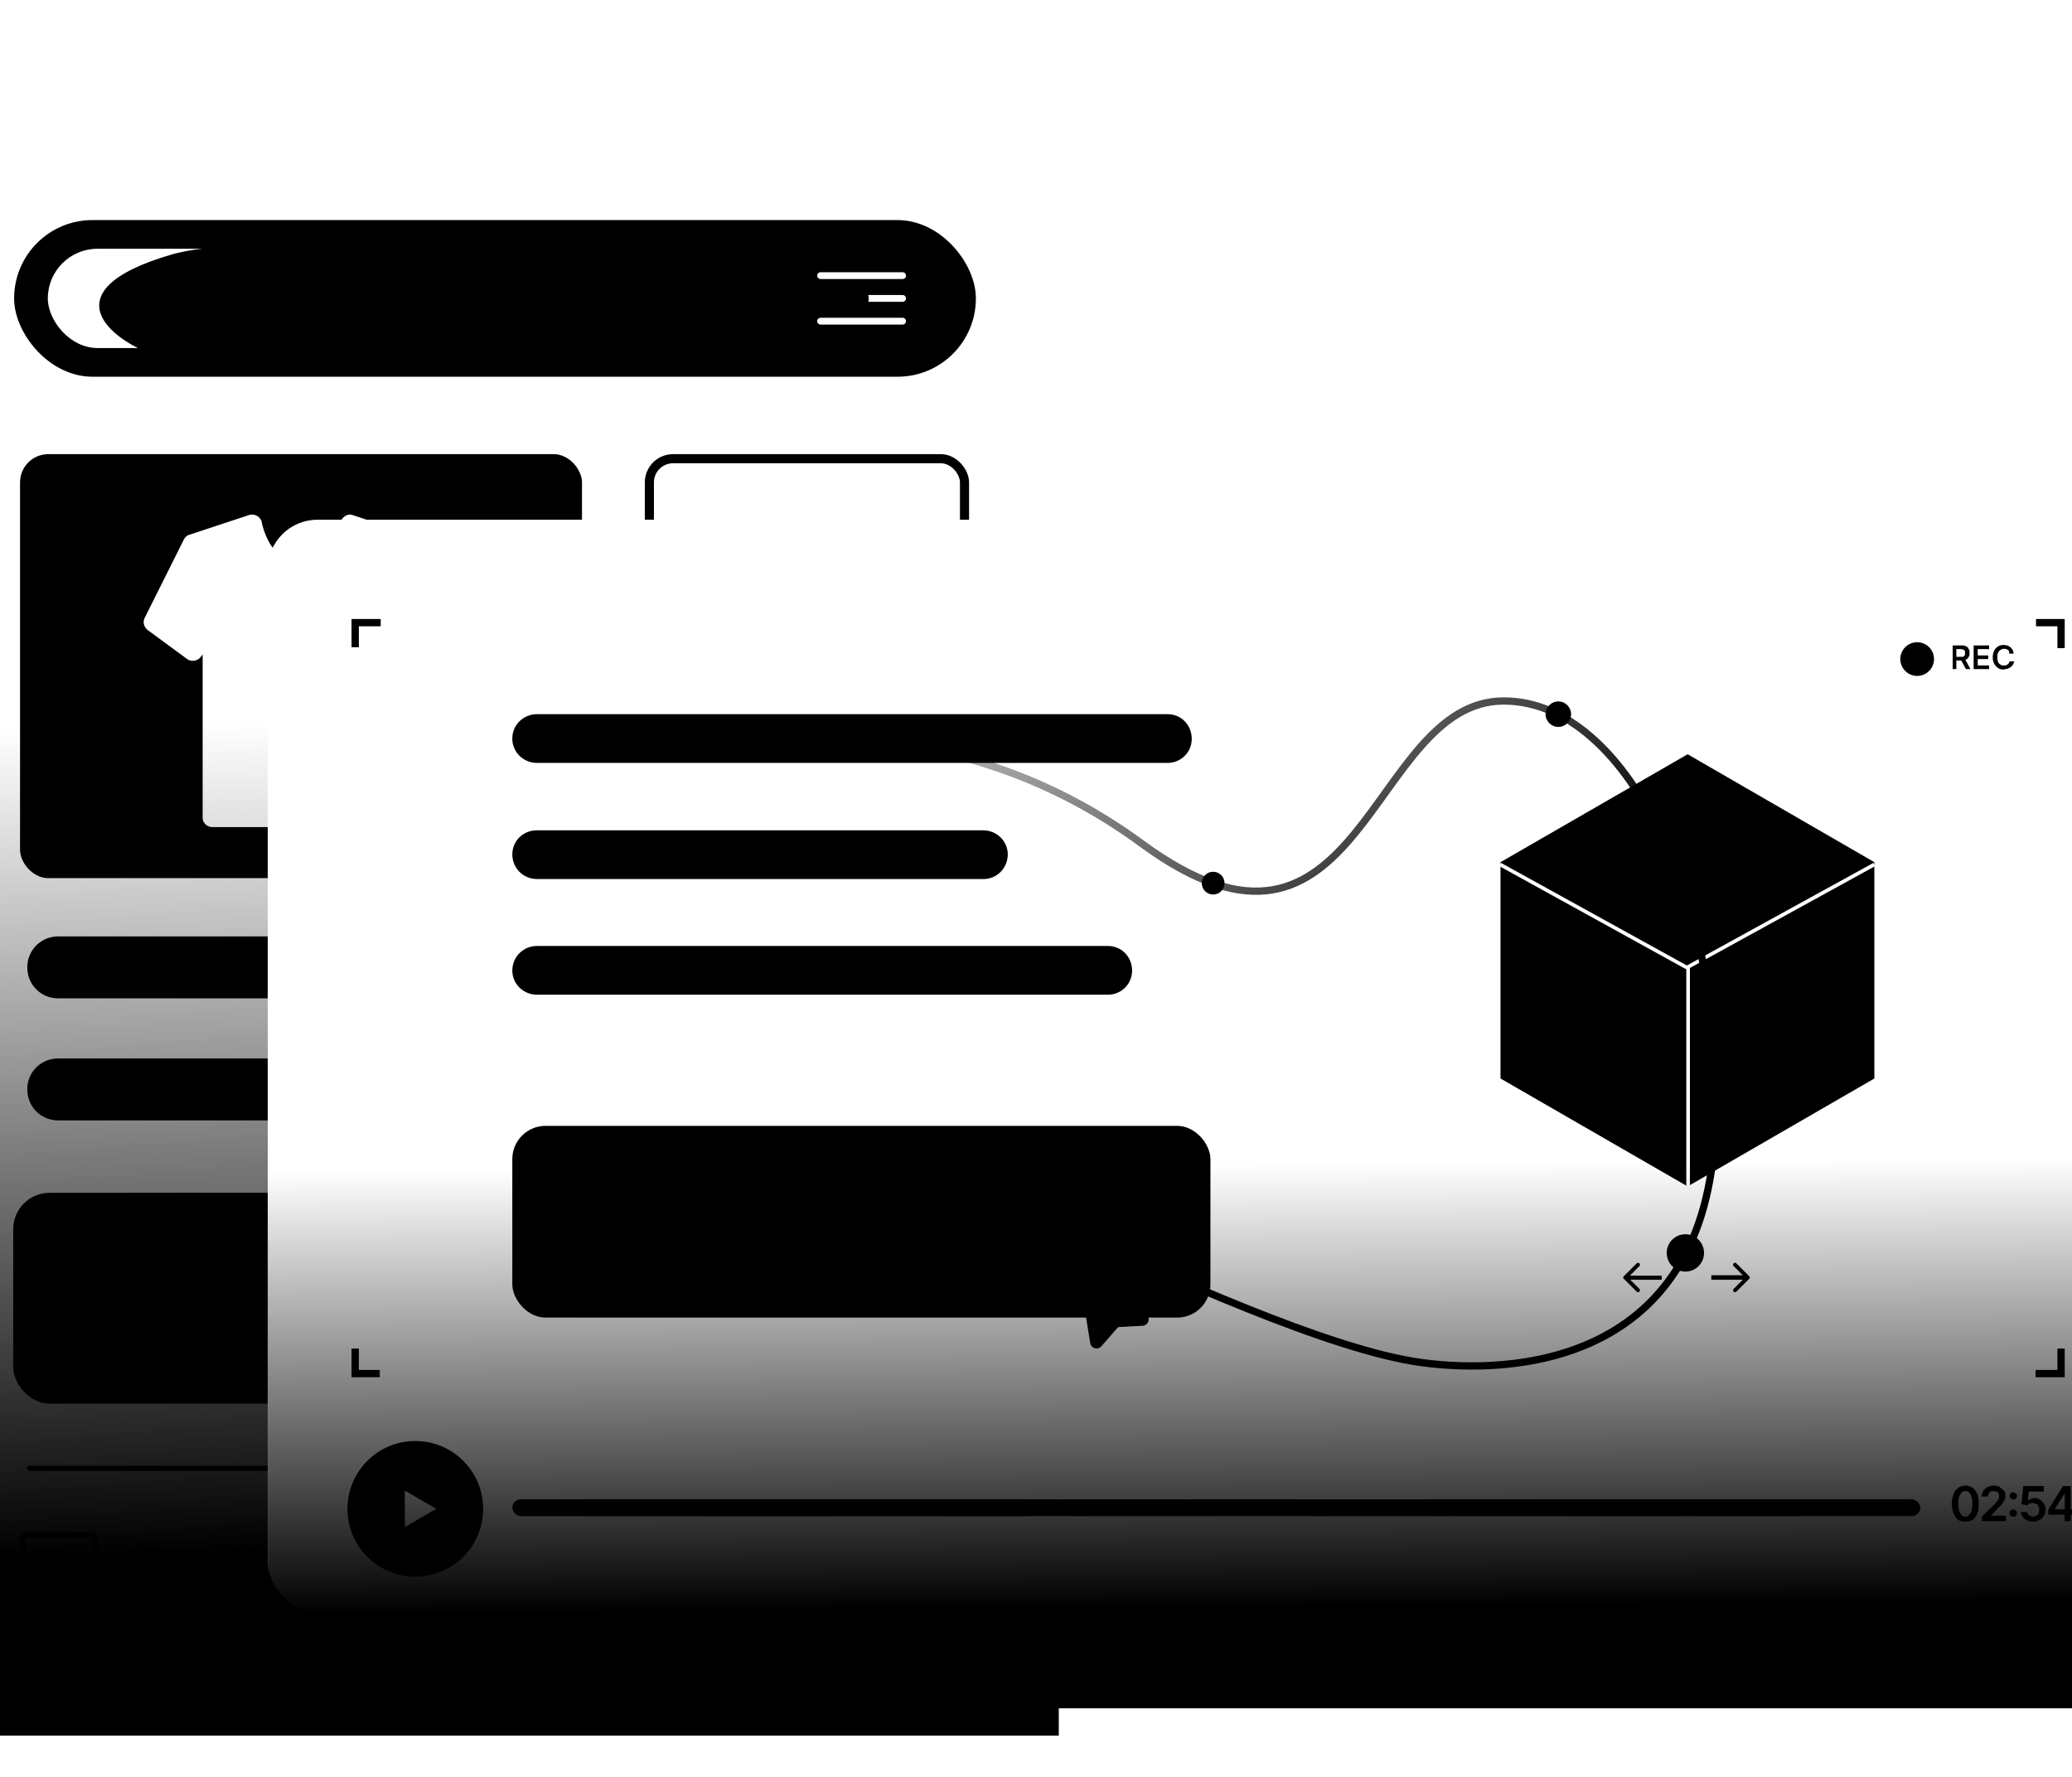
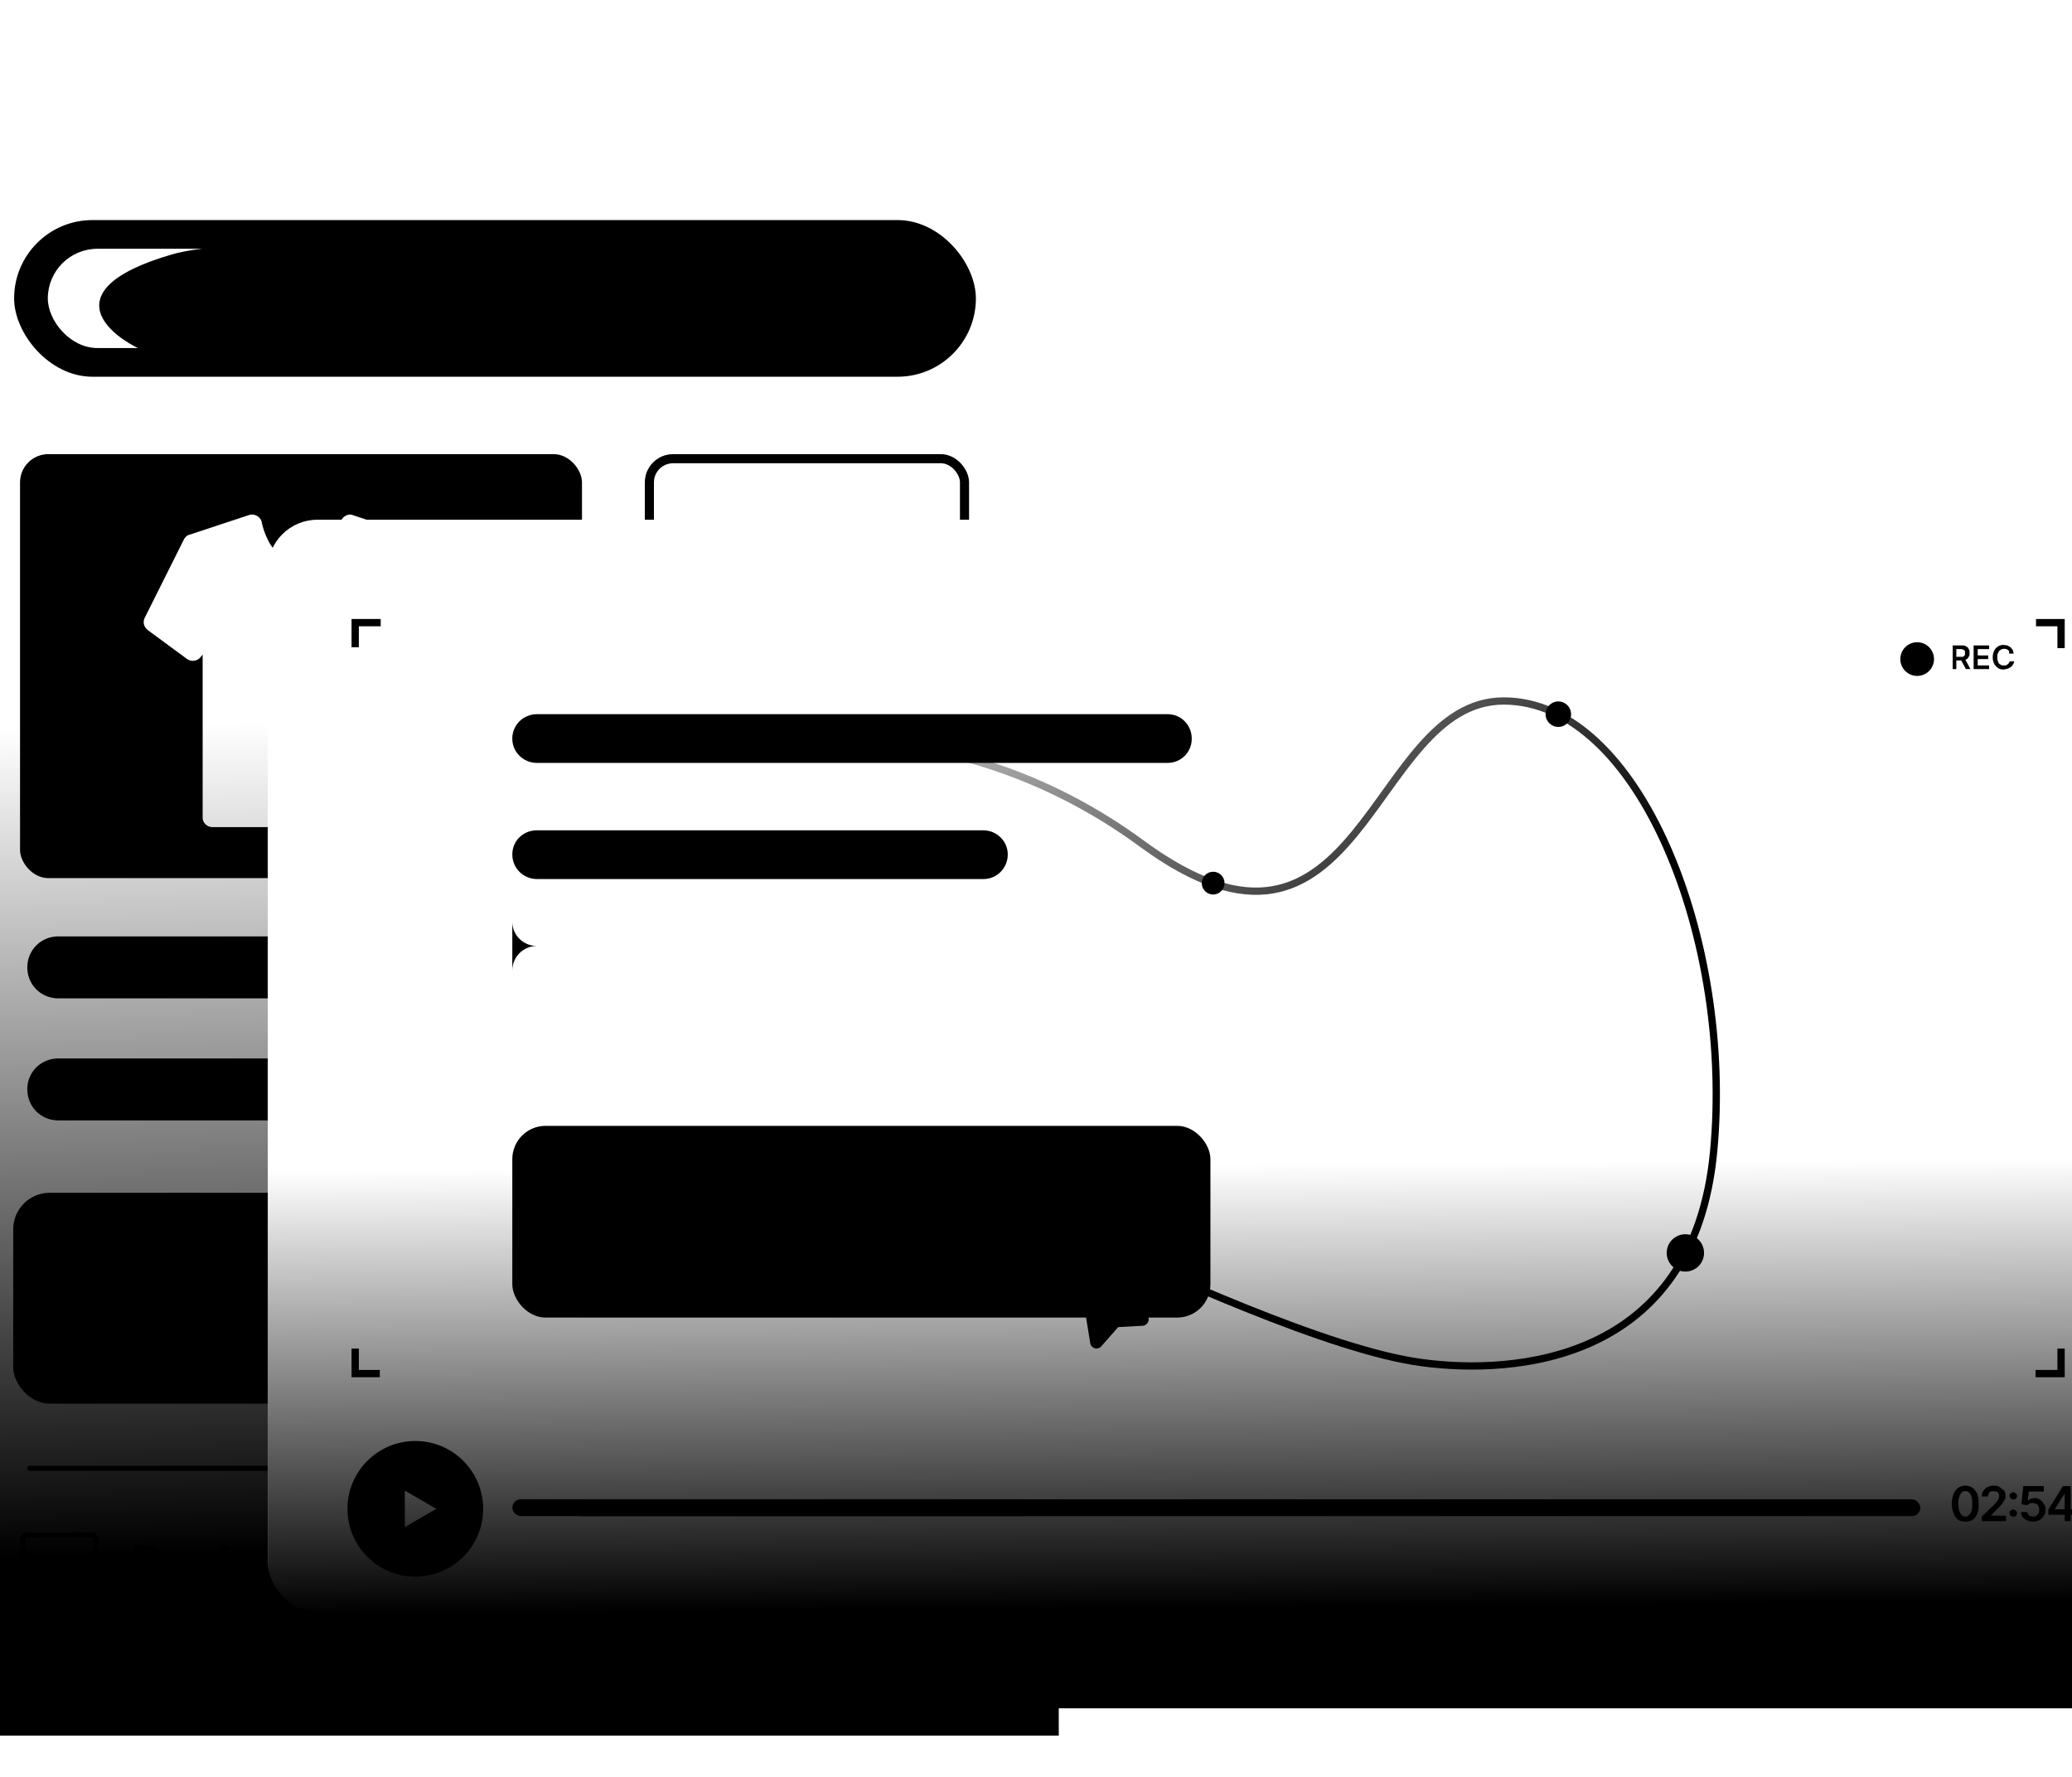
<svg xmlns="http://www.w3.org/2000/svg" viewBox="37 0 455 390" width="520" height="446">
  <svg width="529" height="390" fill="none">
    <g filter="url(#a)">
      <rect x="22" y="31" width="247.3" height="345.6" rx="12" fill="#fff" style="fill:#fff;fill-opacity:1" />
    </g>
    <rect x="40.1" y="48.2" width="211.2" height="34.4" rx="17.2" fill="#F3F3F3" style="fill:color(display-p3 .953 .953 .953);fill-opacity:1" />
    <rect x="47.5" y="54.5" width="60.8" height="21.8" rx="10.9" fill="#fff" style="fill:#fff;fill-opacity:1" />
    <g filter="url(#b)">
      <path d="M219.7 53.7C246.4 56 244.6 68.4 234 77c-8 4.5-30 8-55.8 3-32.1-6.2-46.3-5.2-62.6-1.6-27.7 6.1-40.3.7-43 0-10-2.8-26.4-14.4 2.3-22.7 10-2.8 34.5-3 50.2 1.6 15.6 4.7 68-5.8 94.7-3.5Z" fill="#72BBFF" fill-opacity=".2" style="fill:color(display-p3 .447 .733 1);fill-opacity:.2" />
    </g>
    <g filter="url(#c)">
      <path d="M228.3 55.7c9.9 1.7 9.2 10.7 5.3 17-3 3.3-11.2 5.8-20.8 2.2-12-4.6-16.6-2.6-22.6 0-10.3 4.4-19.4-1.7-20.3-2.2-3.8-2-8.8-6.9 1.9-13 3.7-2 12.6-5.5 18.4-2.1 5.8 3.4 28.2-3.5 38-1.9Z" fill="#FFF972" fill-opacity=".4" style="fill:color(display-p3 1 .978 .446);fill-opacity:.37" />
    </g>
    <path d="M69.3 347.4h-2.8v-8.2h2.9c.8 0 1.5.2 2 .5.6.4 1 .8 1.4 1.4.3.7.5 1.4.5 2.2 0 .9-.2 1.6-.5 2.2-.3.7-.8 1.1-1.4 1.5-.6.3-1.3.4-2.1.4Zm-1.3-1.2h1.2c.6 0 1-.1 1.5-.3l.8-1c.2-.4.3-1 .3-1.6 0-.6 0-1.1-.3-1.5a2 2 0 0 0-.8-1c-.4-.2-.9-.3-1.4-.3H68v5.7Zm8.8 1.4c-.6 0-1.2-.2-1.6-.4-.5-.3-.8-.6-1-1.1-.3-.5-.4-1-.4-1.7 0-.6.1-1.2.4-1.7a2.7 2.7 0 0 1 2.5-1.5c.4 0 .8 0 1 .2.4.1.7.3 1 .6.2.2.5.5.6 1 .2.3.2.8.2 1.3v.5h-5v-1H78l-.1-.7-.5-.6-.8-.2c-.3 0-.5.1-.7.3-.3.1-.4.3-.6.5l-.2.8v.8l.2 1c.2.2.3.4.6.5.2.2.5.2.8.2h.6l.4-.3c.2-.1.2-.3.3-.5l1.4.2-.5 1-1 .6-1.2.2Zm8.3-4.7-1.4.2a1 1 0 0 0-.2-.4 1 1 0 0 0-.3-.3l-.6-.1c-.3 0-.6 0-.8.2-.2.1-.3.3-.3.5l.2.4c.2.2.4.2.7.3l1 .2 1.4.6c.2.3.4.7.4 1.1 0 .4-.1.7-.4 1-.2.3-.5.6-.9.7-.4.2-.8.3-1.3.3-.8 0-1.4-.2-1.9-.5-.4-.3-.7-.8-.8-1.3l1.4-.2c0 .3.2.5.4.7l.9.2c.3 0 .6 0 .8-.2l.3-.6c0-.1 0-.3-.2-.4l-.6-.3-1-.2c-.7-.1-1.1-.3-1.4-.6-.3-.3-.4-.7-.4-1.1 0-.4 0-.7.3-1 .2-.3.5-.5.9-.7l1.3-.2c.7 0 1.3.2 1.7.5.4.3.7.7.8 1.2Zm2 2.6v-1.7h.3l2.2-2.5h1.7l-2.7 3h-.3l-1.2 1.2Zm-1.3 2v-8.3h1.5v8.3h-1.5Zm3.9 0-2-2.9 1-1 2.7 3.8h-1.7Zm5-6.2v1.1h-3.5v-1.1h3.5Zm-2.6-1.5h1.4v5.8l.1.4.3.3h.3a1.4 1.4 0 0 0 .4 0l.3 1a3.2 3.2 0 0 1-.9.2l-1-.1-.7-.6-.2-1v-6Zm6 7.8a3 3 0 0 1-1.6-.4c-.5-.3-.8-.7-1-1.1-.3-.5-.4-1-.4-1.7 0-.6 0-1.2.3-1.7s.6-.8 1-1a3 3 0 0 1 1.6-.5 3 3 0 0 1 1.6.4c.4.3.8.6 1 1.1.2.5.4 1 .4 1.7 0 .6-.2 1.2-.4 1.7-.2.4-.6.8-1 1a3 3 0 0 1-1.6.5Zm0-1.2c.2 0 .5 0 .7-.3.3-.1.4-.4.5-.7l.2-1c0-.4 0-.7-.2-1 0-.3-.2-.6-.5-.8l-.8-.2c-.3 0-.6 0-.8.2l-.5.8a3 3 0 0 0-.2 1c0 .4 0 .7.2 1 .1.3.3.6.5.7.2.2.5.3.8.3Zm3.5 3.4v-8.5h1.5v1l.4-.5.5-.4.9-.2a2.3 2.3 0 0 1 2.2 1.5c.2.4.3 1 .3 1.7a4 4 0 0 1-.3 1.7c-.2.5-.5.8-.9 1-.4.3-.8.5-1.3.5a1.8 1.8 0 0 1-1.4-.6l-.4-.5v3.3h-1.5Zm1.5-5.4.1 1c.1.3.3.6.5.7.2.2.5.3.8.3.3 0 .6-.1.8-.3l.5-.7.2-1c0-.4 0-.7-.2-1-.1-.3-.3-.6-.5-.7-.2-.2-.5-.3-.8-.3-.3 0-.6 0-.8.3-.2.1-.4.3-.5.6a3 3 0 0 0-.1 1Z" fill="#FB8537" style="fill:color(display-p3 .984 .523 .216);fill-opacity:1" />
    <g clip-path="url(#d)">
      <path fill-rule="evenodd" clip-rule="evenodd" d="M43 336.3c-.8 0-1.6.7-1.6 1.6v8.2c0 1 .8 1.7 1.7 1.7h6.3v2h-2.8a.6.6 0 1 0 0 1.3h7a.6.6 0 1 0 0-1.3h-3v-2h6.5c.9 0 1.6-.8 1.6-1.7V338c0-.9-.7-1.6-1.6-1.6H43Zm14.5 1.6c0-.2-.2-.4-.4-.4H43c-.3 0-.4.2-.4.4v8.2c0 .3.1.4.4.4h14c.2 0 .4-.1.4-.4V338Z" fill="#FB8537" style="fill:color(display-p3 .984 .523 .216);fill-opacity:1" />
    </g>
    <path d="M146.7 340.5v-1.3h6.6v1.3h-2.6v7h-1.4v-7h-2.6Zm8.1 7-1-.1-.8-.7-.2-1c0-.3 0-.6.2-.8.1-.3.3-.4.5-.6l.7-.3 1-.1a39.6 39.6 0 0 0 1.3-.3l.1-.3c0-.3 0-.6-.2-.7-.2-.2-.5-.3-.8-.3-.4 0-.6.1-.8.3-.3.1-.4.3-.5.5l-1.3-.2a2.2 2.2 0 0 1 1.4-1.5l1.2-.2.9.1c.3 0 .5.2.8.4l.6.6.2 1v4.1h-1.4v-.8a1.8 1.8 0 0 1-1 .8l-.9.2Zm.4-1c.3 0 .6 0 .8-.2.2 0 .4-.2.5-.4l.1-.7v-.7l-.2.1-.3.1a11.6 11.6 0 0 1-.8.1l-.6.2a1 1 0 0 0-.4.2l-.1.5c0 .3 0 .5.3.6l.7.2Zm3.8 1v-8.3h1.5v3.1l.4-.5.5-.4 1-.2a2.3 2.3 0 0 1 2.1 1.5c.2.4.4 1 .4 1.7a4 4 0 0 1-.4 1.7c-.2.5-.5.8-.9 1-.4.3-.8.5-1.3.5a1.8 1.8 0 0 1-1.4-.6l-.3-.5h-.1v1H159Zm1.5-3.1.1 1c.2.3.3.6.5.7.2.2.5.3.8.3.3 0 .6-.1.8-.3l.5-.7.2-1c0-.4 0-.7-.2-1-.1-.3-.3-.6-.5-.7-.2-.2-.5-.3-.8-.3-.3 0-.6 0-.8.3-.2.1-.4.3-.5.6a3 3 0 0 0-.1 1Zm6.5-5.2v8.3h-1.5v-8.3h1.5Zm3.6 8.4c-.6 0-1.1-.2-1.6-.4-.4-.3-.8-.6-1-1.1-.2-.5-.4-1-.4-1.7 0-.6.2-1.2.4-1.7a2.7 2.7 0 0 1 2.6-1.5c.3 0 .7 0 1 .2.4.1.7.3 1 .6.2.2.4.5.5 1 .2.3.3.8.3 1.3v.5h-5v-1h3.6c0-.3 0-.5-.2-.7-.1-.3-.3-.4-.5-.6l-.7-.2c-.3 0-.6.1-.8.3l-.5.5c-.2.3-.2.5-.2.8v.8c0 .4 0 .7.2 1l.5.5c.3.2.5.2.8.2h.6l.5-.3.2-.5 1.4.2c0 .4-.2.7-.5 1l-.9.6-1.3.2Zm6.5-6.3v1.1h-3.5v-1.1h3.5Zm-2.7-1.5h1.5v6.2l.3.3h.3a1.4 1.4 0 0 0 .5 0l.2 1a3.1 3.1 0 0 1-.8.2l-1-.1-.7-.6c-.2-.3-.3-.6-.3-1v-6ZM131.3 351a.8.8 0 1 0 0-1.6.8.8 0 0 0 0 1.7Z" fill="#EFEFEF" style="fill:color(display-p3 .937 .937 .937);fill-opacity:1" />
    <path fill-rule="evenodd" clip-rule="evenodd" d="M126 334.6c-1 0-1.7.8-1.7 1.7v13.1c0 1 .8 1.7 1.7 1.7h10.7c.9 0 1.6-.8 1.6-1.7v-13.1c0-1-.7-1.7-1.6-1.7H126Zm11.1 1.7c0-.3-.2-.4-.4-.4H126c-.2 0-.4.1-.4.4v13.1c0 .3.2.4.4.4h10.7c.2 0 .4-.1.4-.4v-13.1Z" fill="#EFEFEF" style="fill:color(display-p3 .937 .937 .937);fill-opacity:1" />
    <path d="M216.7 339.2h1.8l2.4 6h.1l2.5-6h1.8v8.3h-1.4v-5.7h-.1l-2.3 5.6h-1l-2.3-5.6v5.6h-1.5v-8.2Zm12.3 8.4a3 3 0 0 1-1.6-.4c-.4-.3-.8-.7-1-1.1-.3-.5-.4-1-.4-1.7 0-.6.1-1.2.4-1.7.2-.5.6-.8 1-1a3 3 0 0 1 1.6-.5 3 3 0 0 1 1.5.4c.5.3.8.6 1 1.1.3.5.4 1 .4 1.7 0 .6-.1 1.2-.4 1.7-.2.4-.5.8-1 1a3 3 0 0 1-1.5.5Zm0-1.2c.3 0 .6 0 .8-.3.2-.1.4-.4.5-.7l.1-1-.1-1-.5-.8-.8-.2c-.4 0-.6 0-.9.2l-.5.8a3 3 0 0 0-.1 1l.1 1c.2.3.3.6.5.7.3.2.5.3.9.3Zm3.6 1v-8.2h1.5v3.1l.4-.5.5-.4 1-.2a2.3 2.3 0 0 1 2.1 1.5c.2.4.4 1 .4 1.7a4 4 0 0 1-.4 1.7c-.2.5-.5.8-.9 1-.4.3-.8.5-1.3.5a1.8 1.8 0 0 1-1.4-.6l-.3-.5h-.1v1h-1.5Zm1.5-3 .1 1c.1.3.3.6.5.7.2.2.5.3.8.3.3 0 .6-.1.8-.3l.5-.7.2-1c0-.4 0-.7-.2-1-.1-.3-.3-.6-.5-.7-.2-.2-.5-.3-.8-.3-.3 0-.6 0-.8.3-.2.1-.4.3-.5.6a3 3 0 0 0-.1 1Zm5 3v-6.1h1.5v6.1H239Zm.8-7c-.3 0-.5 0-.6-.2a.7.7 0 0 1-.3-.6c0-.2 0-.4.3-.5.1-.2.3-.3.5-.3.3 0 .5.1.6.3.2.1.3.3.3.5 0 .3 0 .4-.3.6l-.6.2Zm3-1.2v8.3h-1.4v-8.3h1.4Zm3.7 8.4c-.6 0-1.2-.2-1.6-.4-.4-.3-.8-.6-1-1.1-.3-.5-.4-1-.4-1.7 0-.6.1-1.2.4-1.7a2.7 2.7 0 0 1 2.5-1.5c.4 0 .8 0 1.1.2l.9.6c.3.2.5.5.6 1 .2.3.2.8.2 1.3v.5h-5v-1h3.6l-.1-.7-.5-.6-.8-.2c-.3 0-.5.1-.7.3-.3.1-.4.3-.6.5l-.2.8v.8l.2 1 .6.5c.2.2.5.2.8.2h.6l.4-.3c.2-.1.3-.3.3-.5l1.4.2-.5 1-1 .6-1.2.2ZM201.5 350.2a.8.8 0 1 1-1.6 0 .8.8 0 0 1 1.6 0Z" fill="#EFEFEF" style="fill:color(display-p3 .937 .937 .937);fill-opacity:1" />
    <path fill-rule="evenodd" clip-rule="evenodd" d="M195.4 336.3c0-1 .7-1.7 1.6-1.7h7.4c1 0 1.6.8 1.6 1.7v13.1c0 1-.7 1.7-1.6 1.7H197c-1 0-1.6-.8-1.6-1.7v-13.1Zm1.2 0c0-.3.2-.4.4-.4h7.4c.2 0 .4.1.4.4v13.1c0 .3-.2.4-.4.4H197a.4.4 0 0 1-.4-.4v-13.1Z" fill="#EFEFEF" style="fill:color(display-p3 .937 .937 .937);fill-opacity:1" />
    <path stroke="#FB8537" style="stroke:color(display-p3 .984 .523 .216);stroke-opacity:1" d="M42.7 360.2h66.6" />
    <path stroke="#FEE4D3" style="stroke:color(display-p3 .996 .894 .828);stroke-opacity:1" stroke-width="1.1" stroke-linecap="round" d="M43.5 322.3h207.1" />
    <rect x="39.9" y="261.8" width="211.2" height="46.3" rx="8" fill="#F3F3F3" style="fill:color(display-p3 .953 .953 .953);fill-opacity:1" />
    <g filter="url(#e)">
      <path d="M218 270.1c28.8 2.6 26.8 17 15.3 27-8.6 5.1-32.5 9.1-60.3 3.4-34.8-7.3-48.4-4.2-66 0-30 7-43-2.6-45.8-3.5-11-3.3-23.4-24.6 7.6-34.1 10.8-3.3 36.8 1.8 53.7 7.2 17 5.4 66.6-2.6 95.5 0Z" fill="#72BBFF" fill-opacity=".3" style="fill:color(display-p3 .447 .733 1);fill-opacity:.25" />
    </g>
    <path fill-rule="evenodd" clip-rule="evenodd" d="M43 212.3c0-3.8 3-6.8 6.8-6.8H243a6.8 6.8 0 0 1 0 13.6H49.8c-3.8 0-6.8-3-6.8-6.8Z" fill="#EFEFEF" style="fill:color(display-p3 .937 .937 .937);fill-opacity:1" />
    <rect x="41.4" y="99.6" width="123.4" height="93.1" rx="6.2" fill="#F3F3F3" style="fill:color(display-p3 .953 .953 .953);fill-opacity:1" />
    <rect x="179.6" y="100.6" width="69.2" height="38" rx="5.2" stroke="#F3F3F3" style="stroke:color(display-p3 .953 .953 .953);stroke-opacity:1" stroke-width="2" />
    <rect x="179.6" y="153.6" width="69.2" height="38" rx="5.2" stroke="#F3F3F3" style="stroke:color(display-p3 .953 .953 .953);stroke-opacity:1" stroke-width="2" />
    <path fill-rule="evenodd" clip-rule="evenodd" d="M43 239c0-3.7 3-6.7 6.8-6.7h160.6a6.8 6.8 0 1 1 0 13.6H49.8c-3.8 0-6.8-3-6.8-6.8Z" fill="#EFEFEF" style="fill:color(display-p3 .937 .937 .937);fill-opacity:1" />
    <path d="M112.8 113.2c-.5.3-.9.8-1 1.4a10.1 10.1 0 0 1-.4 1.4c-.3 1-.8 2.1-1.5 3.3-1.4 2.3-3.5 4.3-6.8 4.3-3.2 0-5.3-2-6.8-4.3a16.7 16.7 0 0 1-1.8-4.6v-.1a2.2 2.2 0 0 0-2.9-1.6l-13 4.3c-.5.1-.9.5-1.2 1l-8.6 17.2c-.5 1-.2 2 .6 2.7l8.7 6.4a2.2 2.2 0 0 0 3-.5l.4-.5v35.8c0 1.2 1 2.1 2.2 2.1h38.8c1.2 0 2.2-1 2.2-2.1v-35.8l.4.5a2.2 2.2 0 0 0 3 .5l8.7-6.4c.8-.6 1-1.8.6-2.7l-8.6-17.2c-.3-.5-.7-.9-1.3-1l-13-4.3c-.5-.2-1.1-.2-1.7.2Z" fill="#fff" style="fill:#fff;fill-opacity:1" />
-     <path d="M217.2 60.4h18m-18 5h18m-18 5h18" stroke="#fff" style="stroke:#fff;stroke-opacity:1" stroke-width="1.5" stroke-linecap="round" />
    <path d="m144.6 258.1 2.7 4.6H142l2.6-4.6Z" fill="#FB8537" style="fill:color(display-p3 .984 .523 .216);fill-opacity:1" />
    <path d="M119.2 262.4h53" stroke="url(#f)" stroke-width="2.1" stroke-linecap="round" />
    <rect x="101.7" y="222.6" width="85.8" height="32.9" rx="3.3" fill="#FEE4D3" style="fill:color(display-p3 .996 .894 .828);fill-opacity:1" />
    <path d="M120 243v-1l2.8-2.8.7-.7.4-.7.1-.6-.1-.7-.5-.4-.7-.1-.7.1-.5.5-.2.7H120c0-.5.1-1 .4-1.3.2-.4.5-.7 1-1 .4-.2.9-.3 1.4-.3.5 0 1 .1 1.4.4.5.2.8.4 1 .8.3.4.4.8.4 1.2 0 .3 0 .6-.2 1l-.6 1-1.3 1.2-1.4 1.5h3.6v1.3H120Zm9.4.2c-.6 0-1.1-.1-1.6-.3-.4-.2-.8-.5-1-.8-.3-.4-.4-.8-.5-1.3h1.6c0 .3 0 .4.2.6l.5.4.8.1.7-.1c.3-.1.4-.3.6-.5l.2-.6-.2-.7-.6-.4-.9-.2h-.7v-1.1h.7c.3 0 .5 0 .8-.2.2 0 .3-.2.5-.4l.1-.6a1 1 0 0 0-.6-1l-.6-.1h-.7l-.5.5a1 1 0 0 0-.3.6h-1.4c0-.5.2-.9.4-1.2.3-.4.6-.7 1-.9l1.5-.3c.5 0 1 .1 1.4.4.4.2.7.4 1 .8.2.3.3.7.3 1.1 0 .5-.2.9-.4 1.2a2 2 0 0 1-1.1.6c.6.1 1 .3 1.3.7.3.3.5.8.5 1.3 0 .4-.1.9-.4 1.2-.3.4-.6.7-1 .9-.5.2-1 .3-1.6.3Zm3.6-1.7v-1.1l3.5-5.5h1v1.6h-.6l-2.3 3.8h4.8v1.2H133Zm4 1.6v-8.2h1.4v8.2H137Zm8 0a2.7 2.7 0 0 1-2.6-1.5c-.2-.4-.3-1-.3-1.6 0-.6.1-1.2.4-1.6a2.7 2.7 0 0 1 2.6-1.6c.5 0 1 .1 1.3.3a2.3 2.3 0 0 1 1.3 2h-1.4c0-.4-.2-.6-.4-.8-.2-.2-.5-.3-.8-.3-.3 0-.6 0-.8.2l-.5.7-.2 1c0 .5 0 .9.2 1.2l.5.7.8.2.6-.1.4-.4.2-.5h1.4c0 .4-.1.8-.4 1.1-.2.3-.5.6-.9.8a3 3 0 0 1-1.3.3Zm4.8-8.2v8.2h-1.5v-8.2h1.5Zm1 8.2v-6.2h1.4v6.2h-1.5Zm.6-7c-.2 0-.4-.1-.5-.3a.7.7 0 0 1-.3-.6c0-.2 0-.4.3-.5.1-.2.3-.2.5-.2.3 0 .5 0 .6.2.2.1.3.3.3.6 0 .2 0 .4-.3.5-.1.2-.3.2-.6.2Zm4.4 7a2.7 2.7 0 0 1-2.6-1.5c-.3-.4-.4-1-.4-1.6 0-.6.2-1.2.4-1.6.2-.5.6-.9 1-1.2a3 3 0 0 1 1.6-.4c.5 0 1 .1 1.3.3a2.3 2.3 0 0 1 1.3 2H157c0-.4-.2-.6-.4-.8-.2-.2-.5-.3-.8-.3-.3 0-.6 0-.8.2l-.5.7-.2 1c0 .5 0 .9.2 1.2l.5.7.8.2.6-.1.4-.4.2-.5h1.4c0 .4-.1.8-.4 1.1-.2.3-.5.6-.9.8a3 3 0 0 1-1.3.3Zm4.6-2v-1.7h.2l2.2-2.5h1.7l-2.7 3h-.3l-1.1 1.2Zm-1.4 2v-8.2h1.5v8.2H159Zm3.9 0-2-2.8 1-1 2.7 3.8H163Zm6.9-4.6-1.4.2a1 1 0 0 0-.2-.4 1 1 0 0 0-.3-.3h-.6l-.8.1c-.2.1-.3.3-.3.5l.2.5.7.2 1 .3c.6 0 1 .3 1.4.5.2.3.4.7.4 1.1 0 .4-.1.7-.3 1-.3.3-.6.6-1 .7-.4.2-.8.3-1.3.3-.8 0-1.4-.2-1.9-.5-.4-.3-.7-.8-.8-1.3l1.4-.2c.1.3.2.5.5.7l.8.2c.3 0 .6 0 .8-.2.2-.2.3-.3.3-.5s0-.4-.2-.5l-.6-.3-1-.2c-.7 0-1.1-.3-1.4-.6-.3-.3-.4-.7-.4-1.1 0-.4.1-.7.3-1 .2-.3.5-.5.9-.6.4-.2.8-.3 1.3-.3.7 0 1.3.2 1.7.5.4.3.7.7.8 1.2Z" fill="#FB8537" style="fill:color(display-p3 .984 .523 .216);fill-opacity:1" />
    <g filter="url(#g)">
-       <path d="M75.5 284.4c43.3-7.8-23.9-11.6 11.5-12.2 35.4-.5 19.5.2 43.6 0 24-.1 63 2.4 63 2.4s4.6 7.7 6.3 9.5c2.1 2.1 16.7 12.2-8.4 13.6-20.3 1.1-56.3-1.1-56.3-1.1s-9.7 3-42.7 0-7.7-1.9-17-12.2Z" fill="#FFF972" fill-opacity=".6" style="fill:color(display-p3 1 .978 .446);fill-opacity:.64" />
-     </g>
+       </g>
    <g filter="url(#h)">
      <ellipse cx="33.2" cy="32.2" rx="33.2" ry="32.2" transform="matrix(.993 -.117 .988 .154 76.8 286.5)" fill="#FF8B8B" style="fill:color(display-p3 1 .545 .545);fill-opacity:1" />
    </g>
    <path d="M125.2 283.8h-1.8a2.3 2.3 0 0 0-.8-1.4l-.7-.3a2.8 2.8 0 0 0-2.3.2c-.5.3-.8.7-1 1.2-.3.6-.4 1.2-.4 2 0 .7.1 1.4.4 2a2.7 2.7 0 0 0 2.4 1.6l.9-.2a2.3 2.3 0 0 0 1.2-1c.2-.2.3-.4.3-.7h1.8a4 4 0 0 1-1.3 2.4l-1.3.8-1.6.2a4.3 4.3 0 0 1-4-2.4 6 6 0 0 1-.6-2.7c0-1.1.2-2 .6-2.8a4.3 4.3 0 0 1 4-2.4 4 4 0 0 1 3.8 2c.2.5.4 1 .4 1.5Zm2.7 2.3v4.4h-1.8v-10h1.8v3.7c.2-.4.5-.7.9-1 .4-.2.8-.3 1.4-.3.5 0 1 0 1.4.3.4.2.7.5.9 1 .2.4.3.9.3 1.5v4.8H131V286c0-.5 0-1-.4-1.2-.2-.3-.6-.4-1-.4s-.6 0-.9.2l-.6.5a2 2 0 0 0-.2 1Zm9.4 4.5c-.8 0-1.4-.1-2-.4-.5-.3-1-.8-1.2-1.4a4.5 4.5 0 0 1 0-4.1 3.3 3.3 0 0 1 3-1.8c.5 0 1 0 1.4.2.4.1.8.4 1.1.7.3.3.6.7.8 1.2l.2 1.7v.5h-6.2V286h4.5c0-.3 0-.6-.2-.9-.1-.3-.3-.5-.6-.6l-.9-.3c-.4 0-.7.1-1 .3l-.6.7a2 2 0 0 0-.2 1v1c0 .4 0 .8.2 1.1l.7.7c.3.2.6.3 1 .3l.7-.1.5-.4.4-.5 1.7.2c-.1.4-.3.8-.6 1.1a3 3 0 0 1-1.2.8c-.4.2-1 .2-1.5.2Zm7.4 0c-.7 0-1.4-.1-2-.5-.4-.3-.9-.7-1.1-1.3a4.5 4.5 0 0 1 0-4 3.3 3.3 0 0 1 3.1-2c.6 0 1.2.2 1.7.4a2.8 2.8 0 0 1 1.6 2.4h-1.7l-.5-1c-.3-.2-.6-.3-1-.3s-.7 0-1 .3l-.7.8-.2 1.3.2 1.4.7.8c.3.2.6.3 1 .3.2 0 .4 0 .7-.2.2 0 .3-.2.5-.4l.3-.7h1.7c0 .6-.2 1-.5 1.4-.3.4-.6.8-1.1 1-.5.2-1 .3-1.7.3Zm5.7-2.5V286h.2l2.7-3h2.1l-3.3 3.7h-.4l-1.3 1.4Zm-1.7 2.4v-10h1.8v10h-1.8Zm4.8 0-2.5-3.4 1.2-1.3 3.4 4.7h-2.1Zm5.4.1c-.7 0-1.4-.1-2-.4-.5-.4-.9-.8-1.2-1.4-.3-.6-.4-1.3-.4-2 0-.8.1-1.5.4-2 .3-.7.7-1.1 1.3-1.5.5-.3 1.2-.4 1.9-.4s1.4.1 2 .4c.5.4.9.8 1.2 1.4.3.6.4 1.3.4 2 0 .8-.1 1.5-.4 2.1-.3.6-.7 1-1.3 1.4-.5.3-1.2.4-1.9.4Zm0-1.4c.4 0 .7 0 1-.3.3-.2.5-.5.6-.9l.2-1.3c0-.4 0-.8-.2-1.2a2 2 0 0 0-.6-.9c-.3-.2-.6-.3-1-.3s-.7 0-1 .3a2 2 0 0 0-.6.9l-.2 1.3c0 .4 0 .8.2 1.2.1.4.3.7.6.9.3.2.6.3 1 .3Zm9.2-1.9V283h1.8v7.5h-1.7v-1.3c-.3.4-.5.7-1 1-.3.3-.8.4-1.4.4-.4 0-.9-.1-1.3-.3l-.8-1c-.3-.4-.4-1-.4-1.5V283h1.8v4.5c0 .5.1.8.4 1.1.3.3.6.4 1 .4a1.6 1.6 0 0 0 1.4-.7c.2-.3.2-.6.2-1Zm6.7-4.3v1.3h-4.3V283h4.3Zm-3.2-1.9h1.7v7.1l.1.6.3.2.4.1a1.8 1.8 0 0 0 .6 0l.3 1.3a3.9 3.9 0 0 1-1 .2c-.5 0-1 0-1.3-.2-.3-.1-.6-.4-.8-.7a2 2 0 0 1-.3-1.2v-7.4Z" fill="#fff" style="fill:#fff;fill-opacity:1" />
    <g filter="url(#i)">
-       <path d="M224.7 63c3.8.4 3.6 3 2 4.9-1.1 1-4.3 1.7-8 .6-4.6-1.3-6.4-.7-8.7 0-4 1.3-5.7-.4-6.1-.6-1.5-.6-3.1-4.5 1-6.3 1.4-.6 4.9.3 7.1 1.3 2.3 1 8.9-.4 12.7 0Z" fill="#FF8B8B" fill-opacity=".4" style="fill:color(display-p3 1 .545 .545);fill-opacity:.44" />
-     </g>
+       </g>
    <path fill="url(#j)" d="M22 141.3h247.5V381H22z" />
    <g filter="url(#k)">
      <rect x="95.8" y="122.1" width="413" height="239.9" rx="10.9" fill="#fff" style="fill:#fff;fill-opacity:1" />
    </g>
    <circle cx="128.2" cy="331.2" fill="#FB8537" fill-opacity=".3" style="fill:color(display-p3 .984 .523 .216);fill-opacity:.3" r="14.9" />
    <circle cx="128.2" cy="331.2" r="10.7" fill="#FB8537" style="fill:color(display-p3 .984 .523 .216);fill-opacity:1" />
    <path d="m132.8 331.2-6.9 4v-8l6.9 4Z" fill="#fff" style="fill:#fff;fill-opacity:1" />
    <rect x="163" y="329.1" width="295.7" height="3.7" rx="1.9" fill="#FB8537" fill-opacity=".2" style="fill:color(display-p3 .984 .523 .216);fill-opacity:.2" />
    <rect x="149.5" y="329.1" width="114.3" height="3.7" rx="1.9" fill="#FB8537" style="fill:color(display-p3 .984 .523 .216);fill-opacity:1" />
    <path d="M468.6 334c-.6 0-1.2-.1-1.6-.4a3 3 0 0 1-1-1.4c-.2-.6-.4-1.3-.4-2.1 0-.9.2-1.6.4-2.2.2-.5.6-1 1-1.3.4-.3 1-.5 1.6-.5.6 0 1.1.2 1.6.5.4.3.7.8 1 1.3.2.6.3 1.3.3 2.2 0 .8 0 1.5-.3 2.1a3 3 0 0 1-1 1.4c-.5.3-1 .4-1.6.4Zm0-1.1c.5 0 .8-.3 1.1-.7.3-.5.4-1.2.4-2.1 0-.6 0-1.1-.2-1.6a2 2 0 0 0-.5-.9c-.2-.2-.5-.3-.8-.3-.5 0-.9.2-1.1.7-.3.5-.5 1.2-.5 2l.2 1.6c.2.4.3.7.6 1 .2.2.5.3.8.3Zm3.6 1v-1l2.7-2.6.6-.7.4-.6.1-.6-.1-.6a1 1 0 0 0-.5-.4l-.6-.1-.7.1a1 1 0 0 0-.4.5l-.2.6h-1.3c0-.5.1-.9.3-1.2.3-.4.6-.7 1-.9a3 3 0 0 1 1.3-.3c.5 0 1 .1 1.3.3l1 .8c.2.3.3.7.3 1.2 0 .2 0 .5-.2.8l-.6 1-1.1 1.1-1.3 1.4h3.3v1.2h-5.3Zm6.9-1c-.2 0-.4 0-.6-.2a.8.8 0 0 1-.2-.6c0-.2 0-.4.2-.5l.6-.3.6.3a.8.8 0 0 1 .1 1l-.3.3h-.4Zm0-3.7-.6-.3a.8.8 0 0 1-.2-.5c0-.3 0-.5.2-.6l.6-.3.6.3a.8.8 0 0 1 .1 1l-.3.3h-.4Zm4.3 4.8c-.5 0-1-.1-1.3-.3-.4-.2-.7-.4-1-.8a2 2 0 0 1-.3-1h1.3l.4.7c.3.2.6.3 1 .3.2 0 .4 0 .7-.2l.5-.5.1-.8c0-.3 0-.5-.2-.8 0-.2-.2-.4-.5-.5l-.7-.2-.7.1-.5.4-1.3-.2.4-4h4.5v1.2h-3.3l-.2 2 .6-.4.9-.2a2.4 2.4 0 0 1 2 1.3c.3.3.4.8.4 1.3s-.1 1-.4 1.3c-.2.4-.5.7-1 1a3 3 0 0 1-1.4.3Zm3.4-1.5v-1.1l3.2-5.2h1v1.6h-.6l-2.2 3.5h4.5v1.2h-6Zm3.6 1.4v-7.7h1.3v7.7h-1.3Z" fill="#FB8537" style="fill:color(display-p3 .984 .523 .216);fill-opacity:1" />
-     <path fill-rule="evenodd" clip-rule="evenodd" d="M149.5 162c0-2.9 2.4-5.3 5.4-5.3h138.5c3 0 5.3 2.4 5.3 5.4 0 3-2.4 5.3-5.3 5.3H154.9c-3 0-5.4-2.4-5.4-5.3ZM149.5 187.5c0-3 2.4-5.3 5.4-5.3h98c3 0 5.4 2.4 5.4 5.3 0 3-2.4 5.4-5.3 5.4h-98.1c-3 0-5.4-2.4-5.4-5.4ZM149.5 213c0-3 2.4-5.4 5.4-5.4h125.4c3 0 5.3 2.4 5.3 5.4 0 3-2.4 5.3-5.3 5.3H154.9c-3 0-5.4-2.4-5.4-5.3Z" fill="#F3F3F3" style="fill:color(display-p3 .953 .953 .953);fill-opacity:1" />
+     <path fill-rule="evenodd" clip-rule="evenodd" d="M149.5 162c0-2.9 2.4-5.3 5.4-5.3h138.5c3 0 5.3 2.4 5.3 5.4 0 3-2.4 5.3-5.3 5.3H154.9c-3 0-5.4-2.4-5.4-5.3ZM149.5 187.5c0-3 2.4-5.3 5.4-5.3h98c3 0 5.4 2.4 5.4 5.3 0 3-2.4 5.4-5.3 5.4h-98.1c-3 0-5.4-2.4-5.4-5.4ZM149.5 213c0-3 2.4-5.4 5.4-5.4h125.4H154.9c-3 0-5.4-2.4-5.4-5.3Z" fill="#F3F3F3" style="fill:color(display-p3 .953 .953 .953);fill-opacity:1" />
    <rect x="149.5" y="247.1" width="153.3" height="42.1" rx="7.3" fill="#F3F3F3" style="fill:color(display-p3 .953 .953 .953);fill-opacity:1" />
    <path d="M189.5 272.4h-1.7l3.2-9.1h2l3.3 9.1h-1.8l-2.5-7.3-2.5 7.3Zm0-3.6h5v1.4h-5v-1.4Zm9.6 3.7c-.5 0-1-.1-1.5-.4-.4-.3-.7-.7-1-1.2-.2-.5-.3-1.2-.3-1.9 0-.8 0-1.4.3-2 .3-.5.6-.9 1-1.1a2.6 2.6 0 0 1 2.5-.2l.6.5.4.5v-3.4h1.6v9.1h-1.5v-1h-.1l-.4.5a2 2 0 0 1-1.6.6Zm.4-1.3c.4 0 .7 0 1-.3l.5-.7.2-1.2-.2-1.2c-.2-.3-.3-.6-.6-.7-.2-.2-.5-.3-.9-.3-.3 0-.6 0-.9.3-.2.2-.4.4-.5.8l-.2 1c0 .5 0 .9.2 1.2.1.4.3.6.5.8.3.2.6.3 1 .3Zm6.9 1.3c-.6 0-1-.1-1.5-.4-.4-.3-.7-.7-1-1.2-.2-.5-.3-1.2-.3-1.9 0-.8 0-1.4.3-2 .3-.5.6-.9 1-1.1a2.6 2.6 0 0 1 2.5-.2l.6.5c.1.1.3.3.3.5h.1v-3.4h1.6v9.1h-1.6v-1l-.4.5a2 2 0 0 1-1.6.6Zm.4-1.3c.4 0 .7 0 1-.3l.5-.7.1-1.2-.1-1.2c-.2-.3-.3-.6-.6-.7-.2-.2-.5-.3-.9-.3-.3 0-.6 0-.9.3-.2.2-.4.4-.5.8l-.2 1c0 .5 0 .9.2 1.2.1.4.3.6.5.8.3.2.6.3 1 .3Zm10.2-5.6v1.2h-3.9v-1.2h4Zm-3-1.7h1.7v7l.4.2h.3a1.7 1.7 0 0 0 .5 0l.3 1.2a4 4 0 0 1-1 .2c-.4 0-.8 0-1-.2-.4-.1-.7-.3-.9-.6l-.2-1v-6.8Zm6.7 8.6c-.7 0-1.3-.1-1.8-.4a3 3 0 0 1-1.1-1.2 4 4 0 0 1-.4-1.9c0-.7.1-1.3.4-1.8.3-.6.6-1 1.1-1.3.5-.3 1.1-.4 1.8-.4.6 0 1.2.1 1.7.4.5.3.9.7 1.2 1.3.2.5.4 1.1.4 1.8a4 4 0 0 1-.4 1.9 3 3 0 0 1-1.2 1.2c-.5.3-1 .4-1.7.4Zm0-1.2c.4 0 .7-.1.9-.3.2-.2.4-.5.5-.9.2-.3.2-.7.2-1 0-.5 0-.9-.2-1.2 0-.4-.3-.6-.5-.8-.2-.2-.5-.3-1-.3-.3 0-.6 0-.8.3-.3.2-.5.4-.6.8l-.2 1.1c0 .4 0 .8.2 1.1.1.4.3.7.6.9.2.2.5.3.9.3Zm6.6 1.1v-9.1h3.5c.6 0 1.2 0 1.6.3.5.2.8.5 1 .8l.3 1.2c0 .4 0 .7-.2 1-.1.3-.3.5-.6.6l-.8.4 1 .4.7.7.3 1.2c0 .5-.1 1-.4 1.3-.2.4-.5.7-1 .9a4 4 0 0 1-1.7.3h-3.7Zm1.6-1.4h1.8c.6 0 1 0 1.3-.3.3-.2.4-.5.4-.9a1.4 1.4 0 0 0-.8-1.3 2 2 0 0 0-.9-.1H229v2.6Zm0-3.8h1.7c.2 0 .5 0 .7-.2l.6-.4.2-.7c0-.4-.2-.7-.4-1-.2-.1-.6-.3-1.1-.3h-1.7v2.6Zm7.9 5.4-1.2-.3a2 2 0 0 1-.8-.7 2 2 0 0 1-.3-1.1c0-.4 0-.7.2-1l.6-.6.8-.3a44.2 44.2 0 0 0 2.5-.4l.2-.4a1 1 0 0 0-.3-.8c-.2-.2-.5-.3-.9-.3-.3 0-.7 0-.9.3-.2.1-.4.3-.5.6l-1.5-.2a2.4 2.4 0 0 1 1.6-1.7c.4-.2.9-.2 1.3-.2h1l1 .5.6.7.2 1.1v4.6H239v-1a2 2 0 0 1-1.2 1l-.9.2Zm.4-1.2.9-.2.5-.5.2-.7v-.9l-.2.2h-.4a12.3 12.3 0 0 1-.9.2l-.6.1a1 1 0 0 0-.5.4l-.1.5c0 .3 0 .5.3.6.2.2.5.3.8.3Zm9.6-4-1.4.1a1.2 1.2 0 0 0-.7-.7l-.6-.1c-.3 0-.6 0-.8.2-.3.1-.4.3-.4.6 0 .2 0 .3.2.4l.8.4 1.2.2a3 3 0 0 1 1.4.7c.3.3.5.7.5 1.2 0 .4-.1.8-.4 1.1-.2.3-.6.6-1 .8a4 4 0 0 1-1.5.2c-.9 0-1.6-.1-2-.5-.6-.3-.9-.8-1-1.5l1.6-.1c0 .3.2.5.4.7.3.2.6.2 1 .2.3 0 .6 0 .9-.2l.3-.6c0-.2 0-.3-.2-.5l-.7-.3-1.2-.2c-.6-.2-1.1-.4-1.4-.7-.3-.3-.5-.8-.5-1.3 0-.4.1-.7.4-1 .2-.4.5-.6 1-.8l1.4-.2c.8 0 1.4.1 1.9.5.4.3.7.8.8 1.4Zm2.4 2.9v-2h.2l2.5-2.7h1.9l-3 3.3h-.4l-1.2 1.4Zm-1.5 2.1v-9.1h1.6v9.1h-1.6Zm4.3 0-2.2-3.1 1-1.1 3.1 4.2h-2Zm5 .1c-.7 0-1.3 0-1.8-.4a3 3 0 0 1-1.2-1.2c-.2-.5-.4-1.2-.4-1.9s.2-1.3.4-1.8a3 3 0 0 1 2.9-1.7c.4 0 .8 0 1.2.2a2.7 2.7 0 0 1 1.7 1.7l.2 1.5v.5h-5.6v-1h4l-.1-.9-.6-.6-.8-.2-.9.3c-.2.1-.4.3-.5.6-.2.3-.3.5-.3.8v1c0 .4.1.7.3 1 .1.3.3.5.6.7l.9.2.6-.1c.2 0 .4-.2.5-.3.2-.1.3-.3.3-.5l1.6.2c-.1.4-.3.7-.6 1l-1 .7c-.4.2-.9.2-1.4.2Zm7.2-7v1.3h-4v-1.2h4Zm-3-1.6h1.6v6.5l.1.5.3.2h.4a1.7 1.7 0 0 0 .4 0l.3 1.2a4 4 0 0 1-1 .2c-.4 0-.7 0-1-.2-.4-.1-.6-.3-.8-.6-.2-.3-.3-.6-.3-1v-6.8Z" fill="#CCC" style="fill:color(display-p3 .8 .8 .8);fill-opacity:1" />
-     <path d="M421.1 280.7c.2-.1.2-.4 0-.6l-2.8-2.8a.4.4 0 0 0-.6.6l2.5 2.5-2.5 2.5a.4.4 0 1 0 .6.6l2.8-2.8Zm-8.3.2h8v-1h-8v1ZM393.6 280.1c-.2.2-.2.5 0 .6l2.8 2.8a.4.4 0 0 0 .6-.6l-2.5-2.5 2.5-2.5a.4.4 0 0 0-.6-.6l-2.8 2.8Zm8.3-.1h-8v.9h8v-1ZM407.6 165.5l41 23.7v47.5l-41 23.7-41.1-23.7v-47.5l41.1-23.7Z" fill="#F3F3F3" style="fill:color(display-p3 .953 .953 .953);fill-opacity:1" />
    <path stroke="#fff" style="stroke:#fff;stroke-opacity:1" stroke-width=".8" d="M407.7 212v48.4M448.6 189.7l-41.1 22.6" />
    <path transform="scale(1 -1) rotate(-28.9 -184.1 -806)" stroke="#fff" style="stroke:#fff;stroke-opacity:1" stroke-width=".8" d="M0-.4h46.9" />
    <path d="M190.7 166.3c16.2-5.6 58.2-9.7 97 18.8 48.6 35.7 49.8-31.3 79.5-31.3 29.7 0 50.5 52.6 46.1 99-4.4 46.3-43.8 49-64 46.3-20.4-2.7-56.6-19.5-77.4-28.8" stroke="url(#l)" stroke-width="1.6" stroke-linecap="round" />
-     <circle cx="272.2" cy="269.6" fill="#FB8537" style="fill:color(display-p3 .984 .523 .216);fill-opacity:1" r="6.3" />
    <path d="M282.7 269.6a10.5 10.5 0 1 1-21 0 10.5 10.5 0 0 1 21 0Z" stroke="#FB8537" style="stroke:color(display-p3 .984 .523 .216);stroke-opacity:1" stroke-width="2.4" />
    <circle cx="407.1" cy="275" r="4.1" fill="#FC8638" style="fill:color(display-p3 .988 .525 .22);fill-opacity:1" />
    <path d="m277 294.7-3-18.5a.8.8 0 0 1 1.4-.7l13 13.5c.5.5.2 1.3-.5 1.4l-5.4.3c-.2 0-.4 0-.5.3l-3.6 4.1a.8.8 0 0 1-1.4-.4Z" fill="#FB8537" stroke="#FB8537" style="fill:color(display-p3 .984 .523 .216);fill-opacity:1;stroke:color(display-p3 .984 .523 .216);stroke-opacity:1" stroke-width="1.2" />
    <circle cx="236.3" cy="163.8" r="1.9" fill="#FEDDC7" style="fill:color(display-p3 .996 .867 .78);fill-opacity:1" />
    <circle cx="303.4" cy="193.8" fill="#FCAB76" style="fill:color(display-p3 .988 .671 .463);fill-opacity:1" r="2.5" />
    <circle cx="379.2" cy="156.7" r="2.8" fill="#FC9F61" style="fill:color(display-p3 .988 .624 .38);fill-opacity:1" />
    <circle cx="458" cy="144.6" fill="#FB8537" style="fill:color(display-p3 .984 .523 .216);fill-opacity:1" r="3.7" />
    <path d="M465.8 146.8v-5.2h1.9c.4 0 .7 0 1 .2.3.1.5.3.6.6.2.2.2.5.2.9 0 .3 0 .6-.2.8-.1.3-.3.5-.6.6l-1 .2h-1.4v-.8h1.8l.4-.4v-.9l-.4-.3-.5-.1h-1v4.4h-.9Zm2.6-2.4 1.3 2.4h-1l-1.3-2.4h1Zm2 2.4v-5.2h3.4v.8h-2.5v1.4h2.3v.8h-2.3v1.4h2.5v.8h-3.4Zm8.8-3.4h-1v-.5a1.1 1.1 0 0 0-.7-.5 1.4 1.4 0 0 0-1.2.2c-.2.1-.4.3-.5.6-.2.3-.2.6-.2 1s0 .7.2 1c0 .3.3.5.5.6.2.2.4.2.7.2h.5l.3-.2a1.1 1.1 0 0 0 .5-.7h1a2 2 0 0 1-.8 1.3l-.6.3-.9.2c-.4 0-.9-.1-1.2-.3-.4-.3-.7-.6-.9-1a3 3 0 0 1-.3-1.4c0-.6.1-1 .3-1.4a2.2 2.2 0 0 1 2.1-1.3l.8.1.7.4.5.6.2.8Z" fill="#FB8537" style="fill:color(display-p3 .984 .523 .216);fill-opacity:1" />
    <path d="M484.1 136.6h5.5v5.6M115 142v-5.4h5.6M120.4 301.5H115V296M489.6 296v5.5H484" stroke="#FB8537" style="stroke:color(display-p3 .984 .523 .216);stroke-opacity:1" stroke-width="1.6" />
    <path fill="url(#m)" d="M95.8 247.1h413.9V375H95.8z" />
    <defs>
      <filter id="a" x=".6" y=".8" width="290" height="388.3" filterUnits="userSpaceOnUse" color-interpolation-filters="sRGB">
        <feFlood flood-opacity="0" result="BackgroundImageFix" />
        <feColorMatrix in="SourceAlpha" values="0 0 0 0 0 0 0 0 0 0 0 0 0 0 0 0 0 0 127 0" result="hardAlpha" />
        <feOffset dy="-8.9" />
        <feGaussianBlur stdDeviation="10.7" />
        <feComposite in2="hardAlpha" operator="out" />
        <feColorMatrix values="0 0 0 0 0.11 0 0 0 0 0.043 0 0 0 0 0.259 0 0 0 0.02 0" />
        <feBlend in2="BackgroundImageFix" result="effect1_dropShadow_1502_7343" />
        <feBlend in="SourceGraphic" in2="effect1_dropShadow_1502_7343" result="shape" />
      </filter>
      <filter id="b" x="53.7" y="48.4" width="192.5" height="39" filterUnits="userSpaceOnUse" color-interpolation-filters="sRGB">
        <feFlood flood-opacity="0" result="BackgroundImageFix" />
        <feBlend in="SourceGraphic" in2="BackgroundImageFix" result="shape" />
        <feGaussianBlur stdDeviation="2.5" result="effect1_foregroundBlur_1502_7343" />
      </filter>
      <filter id="c" x="156" y="46" width="89.7" height="40" filterUnits="userSpaceOnUse" color-interpolation-filters="sRGB">
        <feFlood flood-opacity="0" result="BackgroundImageFix" />
        <feBlend in="SourceGraphic" in2="BackgroundImageFix" result="shape" />
        <feGaussianBlur stdDeviation="4.7" result="effect1_foregroundBlur_1502_7343" />
      </filter>
      <filter id="e" x="44.2" y="256.8" width="202" height="51.5" filterUnits="userSpaceOnUse" color-interpolation-filters="sRGB">
        <feFlood flood-opacity="0" result="BackgroundImageFix" />
        <feBlend in="SourceGraphic" in2="BackgroundImageFix" result="shape" />
        <feGaussianBlur stdDeviation="2.5" result="effect1_foregroundBlur_1502_7343" />
      </filter>
      <filter id="g" x="65.5" y="262.6" width="150" height="44.8" filterUnits="userSpaceOnUse" color-interpolation-filters="sRGB">
        <feFlood flood-opacity="0" result="BackgroundImageFix" />
        <feBlend in="SourceGraphic" in2="BackgroundImageFix" result="shape" />
        <feGaussianBlur stdDeviation="4.7" result="effect1_foregroundBlur_1502_7343" />
      </filter>
      <filter id="h" x="88.1" y="273.6" width="107.1" height="28" filterUnits="userSpaceOnUse" color-interpolation-filters="sRGB">
        <feFlood flood-opacity="0" result="BackgroundImageFix" />
        <feBlend in="SourceGraphic" in2="BackgroundImageFix" result="shape" />
        <feGaussianBlur stdDeviation="3.9" result="effect1_foregroundBlur_1502_7343" />
      </filter>
      <filter id="i" x="194.6" y="53.7" width="40.9" height="23" filterUnits="userSpaceOnUse" color-interpolation-filters="sRGB">
        <feFlood flood-opacity="0" result="BackgroundImageFix" />
        <feBlend in="SourceGraphic" in2="BackgroundImageFix" result="shape" />
        <feGaussianBlur stdDeviation="3.9" result="effect1_foregroundBlur_1502_7343" />
      </filter>
      <filter id="k" x="76.4" y="94.6" width="451.8" height="278.7" filterUnits="userSpaceOnUse" color-interpolation-filters="sRGB">
        <feFlood flood-opacity="0" result="BackgroundImageFix" />
        <feColorMatrix in="SourceAlpha" values="0 0 0 0 0 0 0 0 0 0 0 0 0 0 0 0 0 0 127 0" result="hardAlpha" />
        <feOffset dy="-8.1" />
        <feGaussianBlur stdDeviation="9.7" />
        <feComposite in2="hardAlpha" operator="out" />
        <feColorMatrix values="0 0 0 0 0.11 0 0 0 0 0.043 0 0 0 0 0.259 0 0 0 0.02 0" />
        <feBlend in2="BackgroundImageFix" result="effect1_dropShadow_1502_7343" />
        <feBlend in="SourceGraphic" in2="effect1_dropShadow_1502_7343" result="shape" />
      </filter>
      <linearGradient id="f" x1="173.2" y1="262.4" x2="119.2" y2="262.2" gradientUnits="userSpaceOnUse">
        <stop stop-color="#FB8537" stop-opacity="0" style="stop-color:none;stop-opacity:0" />
        <stop offset=".5" stop-color="#FB8537" style="stop-color:color(display-p3 .984 .522 .216);stop-opacity:1" />
        <stop offset="1" stop-color="#FB8537" stop-opacity="0" style="stop-color:none;stop-opacity:0" />
      </linearGradient>
      <linearGradient id="j" x1="149.5" y1="339.4" x2="145.2" y2="157.2" gradientUnits="userSpaceOnUse">
        <stop stop-color="#FAFAFA" style="stop-color:color(display-p3 .98 .98 .98);stop-opacity:1" />
        <stop offset="1" stop-color="#fff" stop-opacity="0" style="stop-color:none;stop-opacity:0" />
      </linearGradient>
      <linearGradient id="l" x1="283.8" y1="276.2" x2="186.6" y2="147.5" gradientUnits="userSpaceOnUse">
        <stop stop-color="#FB8537" style="stop-color:color(display-p3 .984 .522 .216);stop-opacity:1" />
        <stop offset="1" stop-color="#FB8537" stop-opacity="0" style="stop-color:none;stop-opacity:0" />
      </linearGradient>
      <linearGradient id="m" x1="309" y1="352.8" x2="308.3" y2="255.5" gradientUnits="userSpaceOnUse">
        <stop stop-color="#FAFAFA" style="stop-color:color(display-p3 .98 .98 .98);stop-opacity:1" />
        <stop offset="1" stop-color="#fff" stop-opacity="0" style="stop-color:none;stop-opacity:0" />
      </linearGradient>
      <clipPath id="d">
        <path fill="#fff" style="fill:#fff;fill-opacity:1" transform="translate(40.2 331.3)" d="M0 0h19.7v19.7H0z" />
      </clipPath>
    </defs>
  </svg>
</svg>